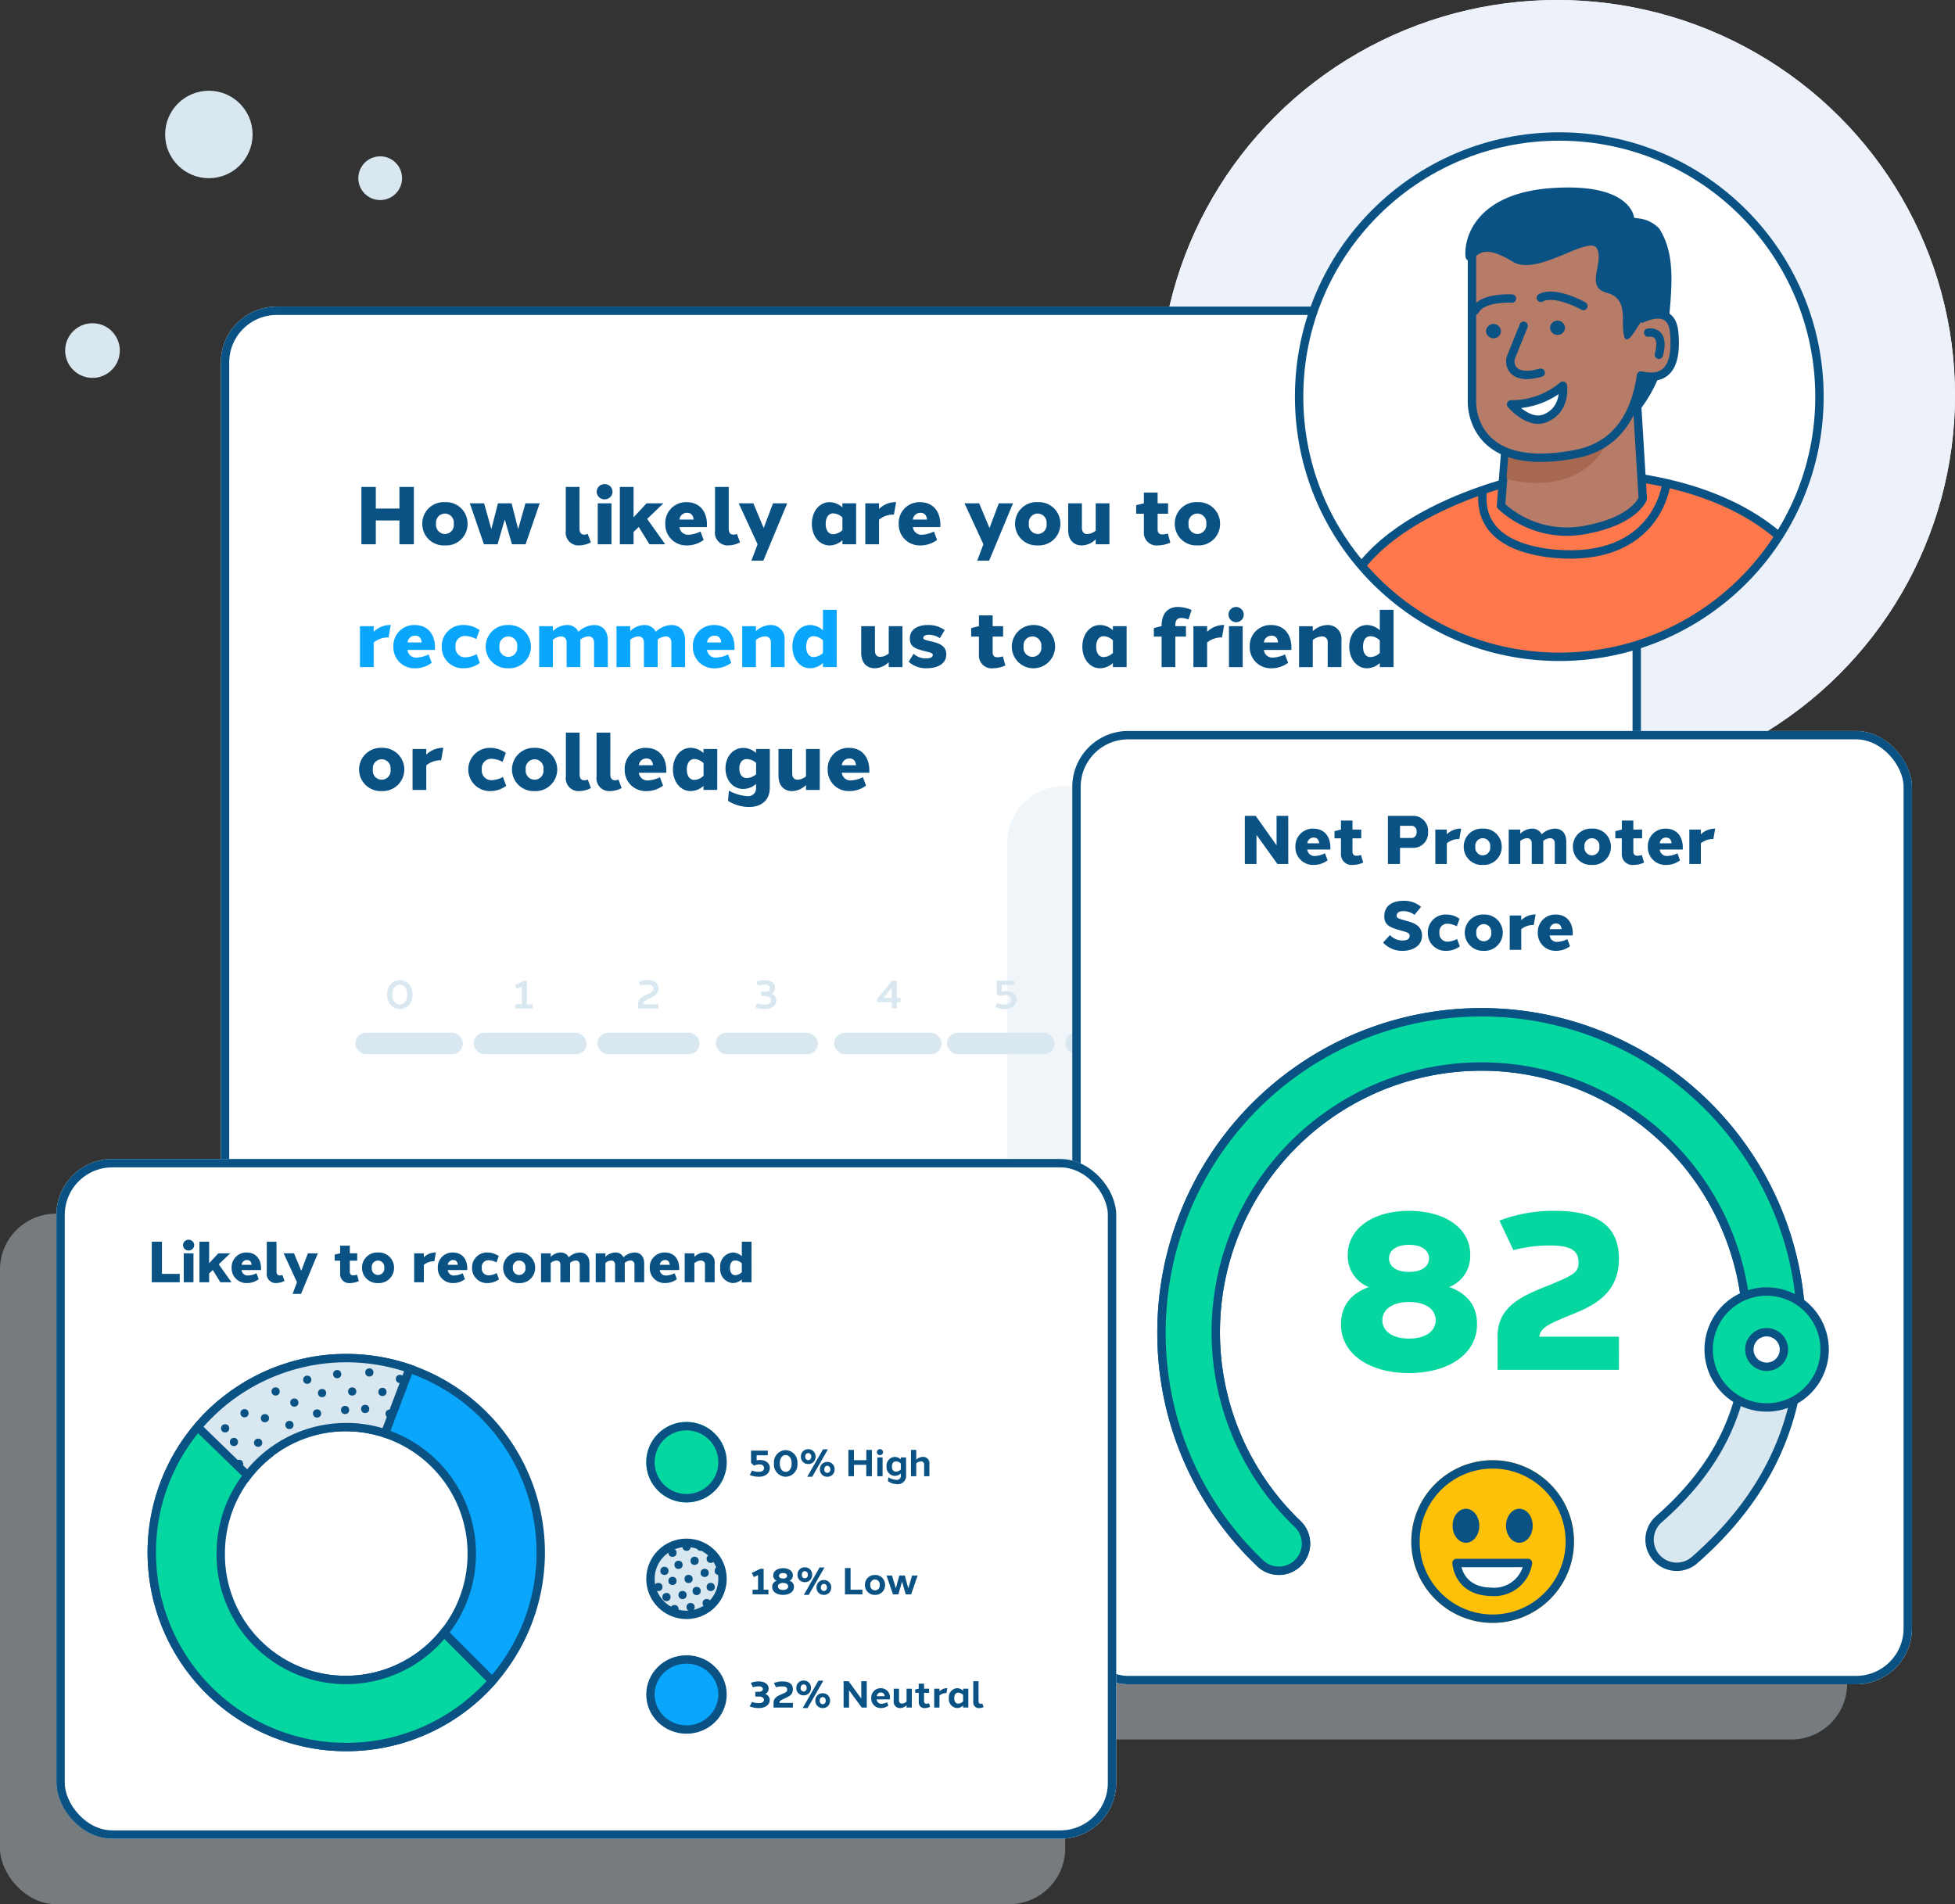
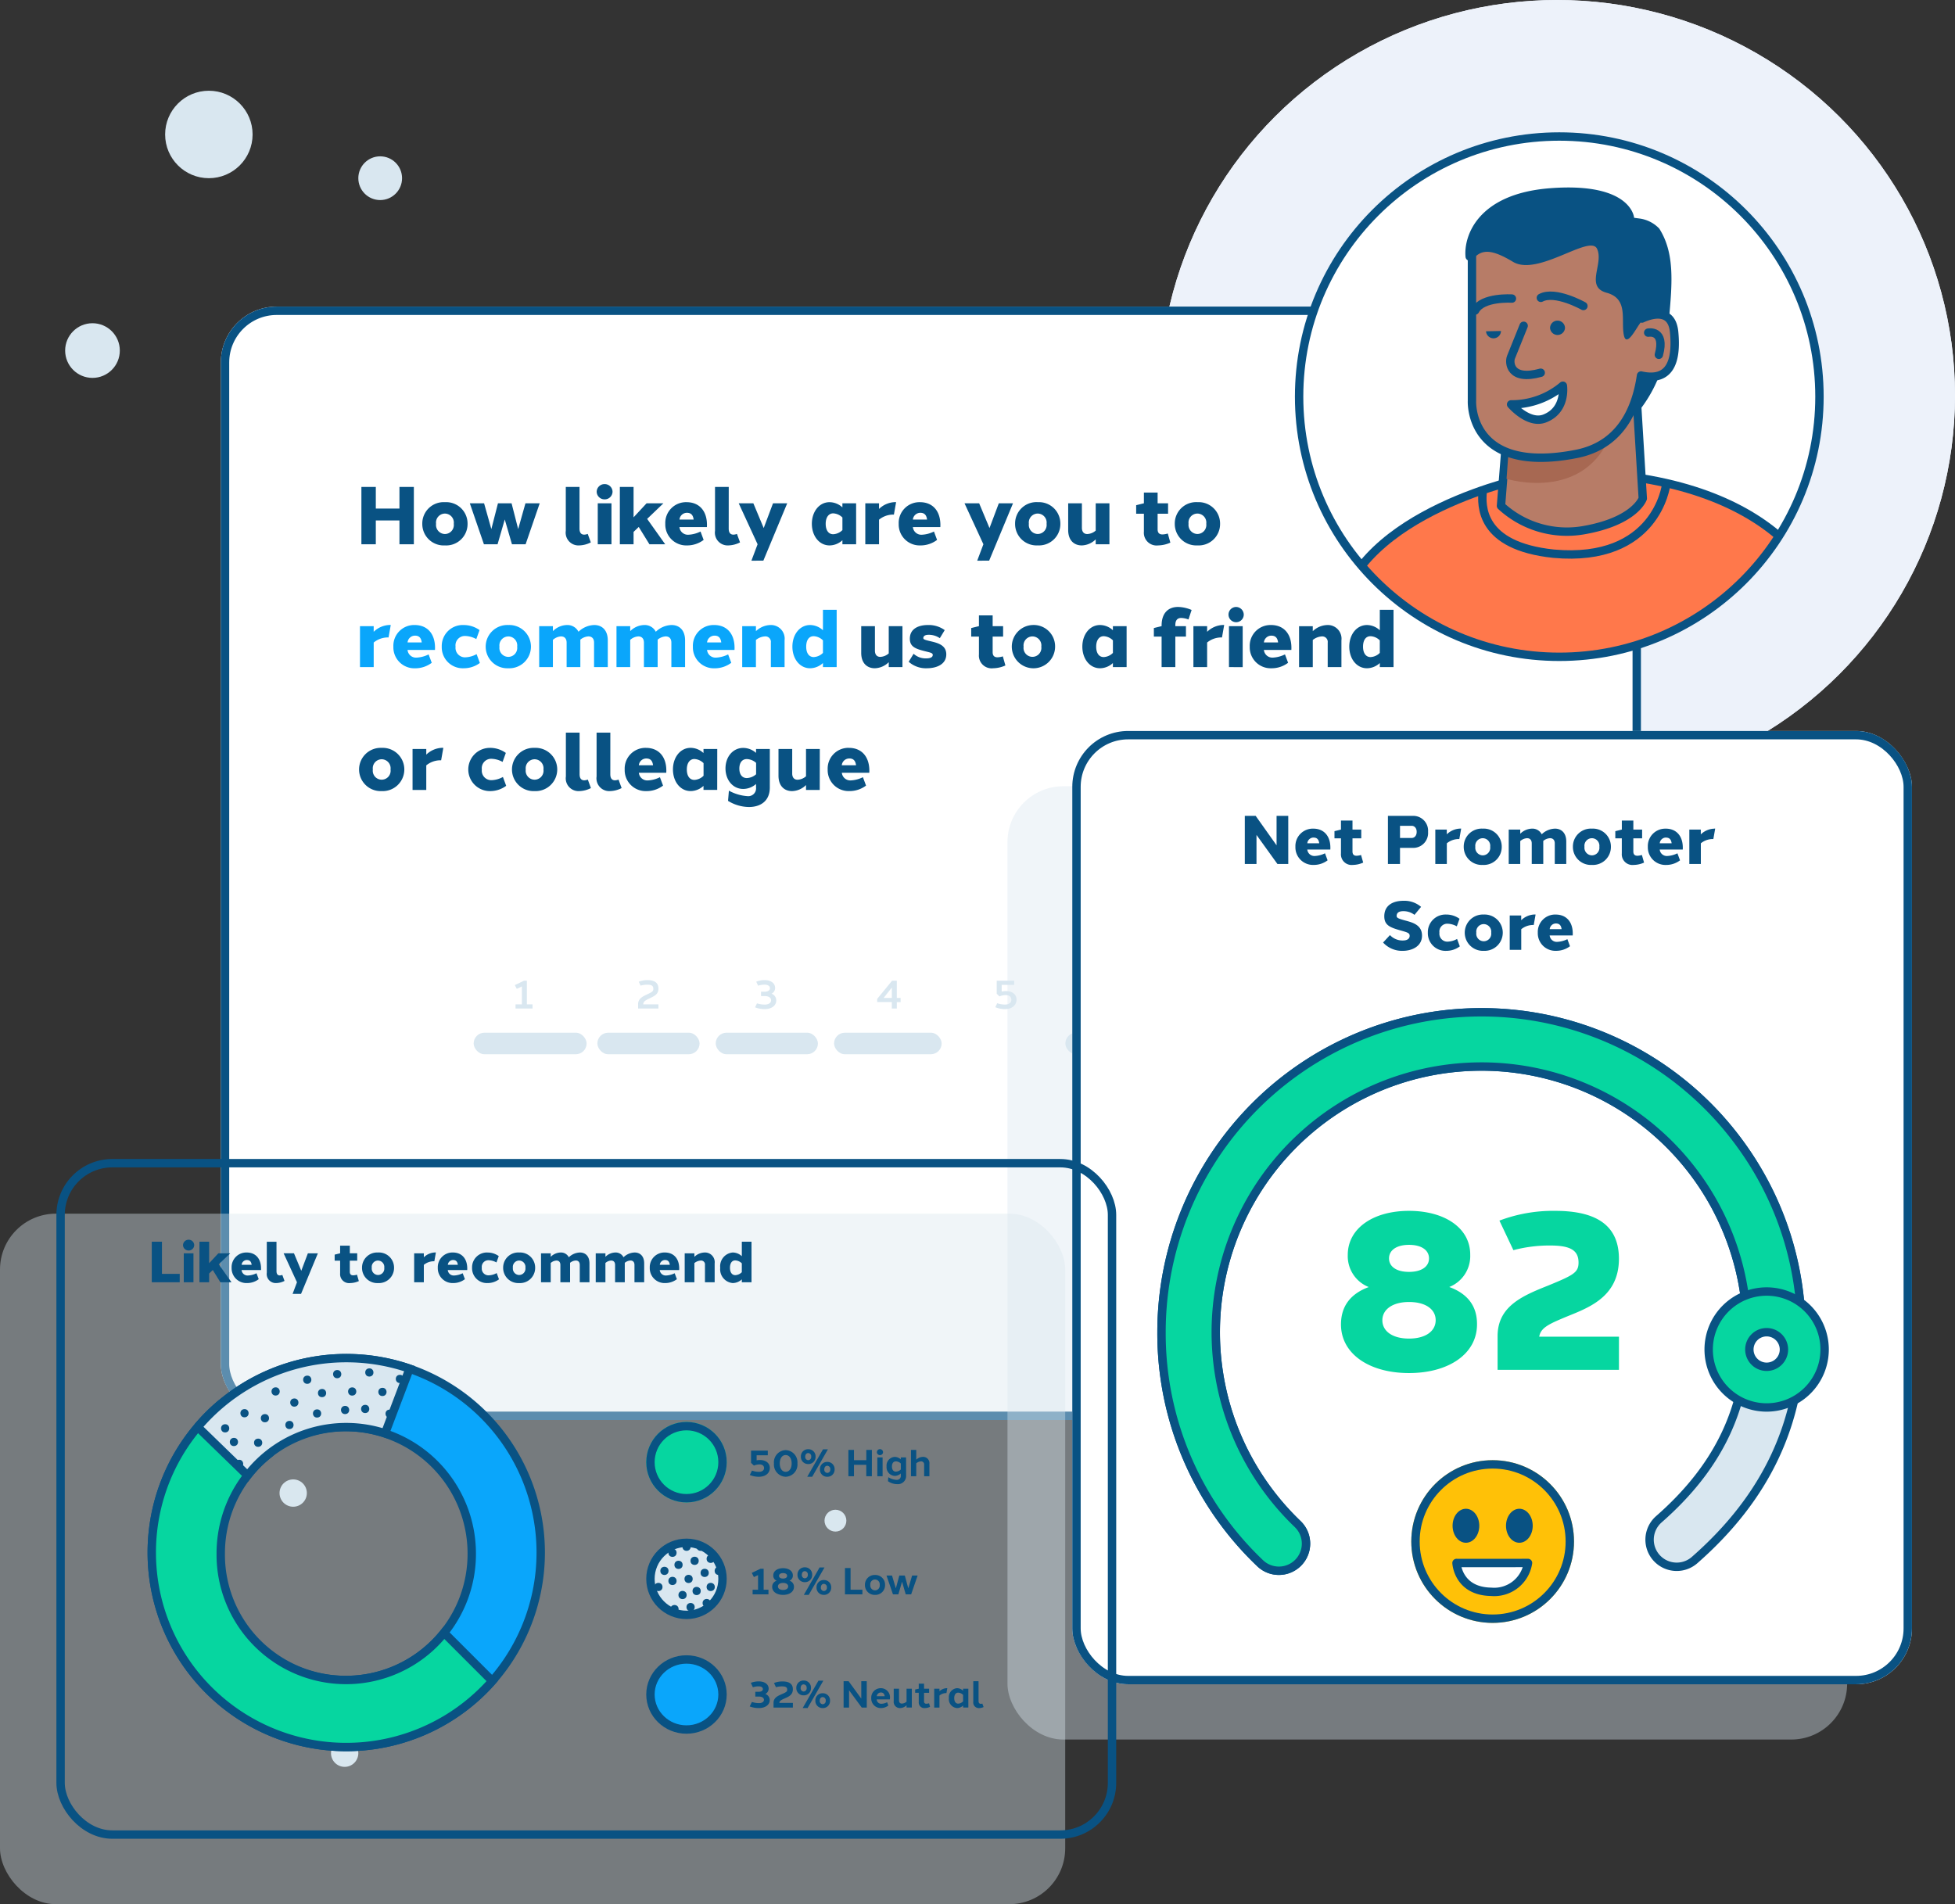
<svg xmlns="http://www.w3.org/2000/svg" width="349.831" height="340.766" viewBox="0 0 349.831 340.766">
  <rect x="0" y="0" width="349.831" height="340.766" fill="#333333" stroke="none" />
  <defs>
    <clipPath id="clip-path">
      <ellipse id="Ellipse_467" data-name="Ellipse 467" cx="46.557" cy="46.556" rx="46.557" ry="46.556" transform="translate(0)" fill="#fff" />
    </clipPath>
  </defs>
  <g id="Increased_Loyalty" data-name="Increased Loyalty" transform="translate(-201.084 -630)">
    <g id="Group_3714" data-name="Group 3714" transform="translate(-16685.863 12879)">
      <g id="Group_2612" data-name="Group 2612" transform="translate(17094.387 -12249)">
        <g id="Ellipse_59" data-name="Ellipse 59" transform="translate(0 0)" fill="#edf2fa" stroke="#edf2fa" stroke-width="1.5">
          <ellipse cx="71.196" cy="70.764" rx="71.196" ry="70.764" stroke="none" />
          <ellipse cx="71.196" cy="70.764" rx="70.446" ry="70.014" fill="none" />
        </g>
      </g>
      <g id="Group_3705" data-name="Group 3705" transform="translate(16926.463 -12194.134)">
        <g id="Rectangle_413" data-name="Rectangle 413" transform="translate(0)" fill="#fff" stroke="#095283" stroke-width="1.5">
          <rect width="254.116" height="199.25" rx="10" stroke="none" />
          <rect x="0.75" y="0.75" width="252.616" height="197.75" rx="9.25" fill="none" />
        </g>
        <path id="Path_3534" data-name="Path 3534" d="M10.434-9.777H7.855v3.87H3.626v-3.87H1.046V.482H3.626V-3.785H7.855V.482h2.579Zm5.558,2.726a3.822,3.822,0,0,0-4.05,3.869A3.838,3.838,0,0,0,15.992.687a3.829,3.829,0,0,0,4.051-3.869A3.829,3.829,0,0,0,15.992-7.051Zm0,2.04a1.615,1.615,0,0,1,1.584,1.829,1.615,1.615,0,0,1-1.584,1.829,1.625,1.625,0,0,1-1.584-1.829,1.609,1.609,0,0,1,1.584-1.829ZM30.43.482l2.521-7.328H30.4L29.1-2.235,27.92-6.846H25.482L24.3-2.235,23-6.846H20.45L22.971.482h2.441L26.7-3.958,27.988.482ZM40.076-9.777H37.621v7.849A2.283,2.283,0,0,0,40.015.686,4.782,4.782,0,0,0,42.1.144l-.555-1.519a1.88,1.88,0,0,1-.624.133c-.516,0-.847-.315-.847-1.089Zm4.491-.506a1.392,1.392,0,0,0-1.419,1.363,1.392,1.392,0,0,0,1.419,1.363,1.392,1.392,0,0,0,1.419-1.363A1.392,1.392,0,0,0,44.567-10.284ZM45.795.482V-6.846H43.34V.482Zm4.879-3.1,1.915,3.1H55.41L52.179-4.06l2.907-2.786H52.074L49.749-4.341V-9.777H47.294V.482h2.455V-1.731Zm8.562-4.434a3.712,3.712,0,0,0-3.811,3.869A3.75,3.75,0,0,0,59.3.687,4.89,4.89,0,0,0,62.289-.3L61.73-1.8a5.429,5.429,0,0,1-2.158.573,1.518,1.518,0,0,1-1.6-1.269c-.008-.034-.015-.068-.021-.1h4.92q.01-.176.011-.348C62.9-5.511,61.478-7.051,59.236-7.051Zm.053,1.9c.8,0,1.114.471,1.21,1.213H57.961A1.339,1.339,0,0,1,59.289-5.15Zm7.49-4.627H64.324v7.849A2.283,2.283,0,0,0,66.717.686,4.782,4.782,0,0,0,68.8.144l-.555-1.519a1.88,1.88,0,0,1-.624.133c-.516,0-.847-.315-.847-1.089ZM77.241-6.846H74.7L73.034-2.42,71.185-6.846h-2.62L71.942.479,70.835,3.419l2.139-.007Zm12.331,0H87.118v.727a3.421,3.421,0,0,0-2.3-.932c-1.861,0-3.166,1.715-3.166,3.869S82.96.687,84.821.687a3.421,3.421,0,0,0,2.3-.932V.482h2.455Zm-4.1,5.531c-.856,0-1.344-.73-1.344-1.868s.522-1.866,1.344-1.868a2.508,2.508,0,0,1,1.649.742v2.252A2.508,2.508,0,0,1,85.469-1.315ZM96.527-7.061a4.292,4.292,0,0,0-2.856,1.222V-6.846H91.216V.482h2.455v-4.4A4,4,0,0,1,96.1-4.83a1.952,1.952,0,0,1,.233.007l.394-2.233Q96.626-7.061,96.527-7.061Zm4.477.01a3.712,3.712,0,0,0-3.811,3.869A3.75,3.75,0,0,0,101.064.687,4.89,4.89,0,0,0,104.058-.3L103.5-1.8a5.429,5.429,0,0,1-2.158.573,1.518,1.518,0,0,1-1.6-1.269c-.008-.034-.015-.068-.021-.1h4.92q.01-.176.011-.348C104.664-5.511,103.246-7.051,101-7.051Zm.053,1.9c.8,0,1.114.471,1.21,1.213H99.73A1.339,1.339,0,0,1,101.057-5.15Zm16.59-1.7h-2.54L113.44-2.42l-1.849-4.427h-2.62L112.348.479,111.24,3.419l2.139-.007Zm4.422-.205a3.821,3.821,0,0,0-4.05,3.869,3.838,3.838,0,0,0,4.05,3.869,3.829,3.829,0,0,0,4.051-3.869A3.829,3.829,0,0,0,122.069-7.051Zm0,2.04a1.615,1.615,0,0,1,1.584,1.829,1.615,1.615,0,0,1-1.584,1.829,1.625,1.625,0,0,1-1.584-1.829,1.609,1.609,0,0,1,1.584-1.829ZM134.9-6.846h-2.455v4.877a2.436,2.436,0,0,1-1.511.62c-.566,0-.96-.358-.96-1.118V-6.846h-2.455v4.778c0,1.905,1.11,2.755,2.425,2.755a3.679,3.679,0,0,0,2.5-1.086V.482H134.9Zm10.444,5.4a3.514,3.514,0,0,1-.951.168c-.534,0-.87-.246-.87-.922V-4.983h1.871V-6.847h-1.871V-8.775h-2.455v1.928h-.021l-1.363.336v1.528h1.384v3.2a2.278,2.278,0,0,0,2.54,2.47,5.554,5.554,0,0,0,2.195-.5Zm5.3-5.609a3.822,3.822,0,0,0-4.05,3.869,3.838,3.838,0,0,0,4.05,3.869A3.829,3.829,0,0,0,154.7-3.182,3.829,3.829,0,0,0,150.648-7.051Zm0,2.04a1.615,1.615,0,0,1,1.584,1.829,1.615,1.615,0,0,1-1.584,1.829,1.625,1.625,0,0,1-1.584-1.829,1.609,1.609,0,0,1,1.584-1.829ZM97.864,15.137H95.409v4.877a2.436,2.436,0,0,1-1.511.62c-.566,0-.96-.358-.96-1.118V15.137H90.484v4.778c0,1.905,1.11,2.755,2.425,2.755a3.679,3.679,0,0,0,2.5-1.086v.881h2.455Zm4.55-.205c-1.625,0-3.229.631-3.228,2.446,0,1.489,1.062,1.835,2.9,2.289.848.212,1.212.284,1.2.635s-.349.6-1.158.6a3.167,3.167,0,0,1-2.269-.825l-.881,1.429a4.622,4.622,0,0,0,3.289,1.162c1.538,0,3.421-.6,3.44-2.457.019-1.738-1.623-2.1-2.956-2.409-.977-.229-1.2-.331-1.15-.608.055-.371.455-.515.918-.515a3.505,3.505,0,0,1,2.031.606l.877-1.44A4.872,4.872,0,0,0,102.414,14.932Zm13.412,5.609a3.514,3.514,0,0,1-.951.168c-.534,0-.87-.246-.87-.922V17h1.871V15.136h-1.871V13.209H111.55v1.928h-.021l-1.363.336V17h1.384v3.2a2.278,2.278,0,0,0,2.54,2.47,5.554,5.554,0,0,0,2.195-.5Zm5.3-5.609a3.873,3.873,0,1,0,4.051,3.869A3.822,3.822,0,0,0,121.131,14.932Zm0,2.04a1.615,1.615,0,0,1,1.584,1.829,1.6,1.6,0,1,1-3.168,0,1.609,1.609,0,0,1,1.584-1.829Zm16.849-1.835h-2.455v.727a3.421,3.421,0,0,0-2.3-.932c-1.861,0-3.166,1.715-3.166,3.869s1.3,3.869,3.166,3.869a3.421,3.421,0,0,0,2.3-.932v.727h2.455Zm-4.1,5.531c-.856,0-1.344-.73-1.344-1.868s.522-1.866,1.344-1.868a2.508,2.508,0,0,1,1.649.742v2.252A2.508,2.508,0,0,1,133.876,20.669Zm13.87-7a3.924,3.924,0,0,1,1.3.272l.561-1.7a6.459,6.459,0,0,0-2.4-.542c-1.747-.011-2.97,1.059-2.97,3.337v.1h-.021l-1.363.335V17h1.384v5.465h2.457V17h1.9V15.136h-1.9v-.2c0-.884.4-1.27,1.054-1.27Zm7.492,1.257a4.292,4.292,0,0,0-2.855,1.222V15.137h-2.455v7.328h2.455v-4.4a4,4,0,0,1,2.425-.909,1.953,1.953,0,0,1,.233.007l.394-2.233Q155.337,14.922,155.238,14.922Zm2.281-3.223a1.364,1.364,0,1,0,1.419,1.363A1.392,1.392,0,0,0,157.518,11.7Zm1.228,10.765V15.137h-2.455v7.328Zm5.072-7.533a3.712,3.712,0,0,0-3.811,3.869,3.75,3.75,0,0,0,3.871,3.869,4.89,4.89,0,0,0,2.994-.983l-.559-1.5a5.429,5.429,0,0,1-2.158.573,1.518,1.518,0,0,1-1.6-1.269c-.008-.034-.015-.068-.021-.1h4.92q.01-.176.011-.348C167.478,16.473,166.061,14.932,163.818,14.932Zm.053,1.9c.8,0,1.114.471,1.21,1.213h-2.538A1.339,1.339,0,0,1,163.871,16.833Zm10.032-1.9a3.9,3.9,0,0,0-2.615,1.1v-.891h-2.455v7.328h2.455V17.609a2.851,2.851,0,0,1,1.63-.639.982.982,0,0,1,1.041,1.117v4.378h2.455V17.687a2.448,2.448,0,0,0-2.511-2.755Zm11.833-2.726h-2.455v3.663A3.426,3.426,0,0,0,181,14.932c-1.882,0-3.182,1.715-3.182,3.869s1.3,3.869,3.166,3.869a3.423,3.423,0,0,0,2.3-.937v.732h2.455Zm-4.106,8.462c-.863,0-1.351-.741-1.348-1.868s.462-1.866,1.337-1.868a2.5,2.5,0,0,1,1.661.747v2.242A2.508,2.508,0,0,1,181.631,20.669ZM4.678,36.916a3.873,3.873,0,1,0,0,7.738,3.873,3.873,0,1,0,0-7.738Zm0,2.04a1.615,1.615,0,0,1,1.584,1.829,1.6,1.6,0,1,1-3.168,0,1.609,1.609,0,0,1,1.584-1.829Zm10.833-2.05a4.292,4.292,0,0,0-2.856,1.222V37.121H10.2v7.328h2.455v-4.4a4,4,0,0,1,2.425-.909,1.954,1.954,0,0,1,.233.007l.394-2.233Q15.61,36.906,15.511,36.906Zm8.518.01a3.869,3.869,0,1,0,.026,7.738,4.825,4.825,0,0,0,2.9-.948l-.585-1.58a4.51,4.51,0,0,1-2.094.574A1.7,1.7,0,0,1,22.6,40.785a1.68,1.68,0,0,1,1.658-1.915,4.367,4.367,0,0,1,2.052.559l.581-1.609a4.826,4.826,0,0,0-2.862-.905Zm8.011,0a3.873,3.873,0,1,0,0,7.738,3.873,3.873,0,1,0,0-7.738Zm0,2.04a1.615,1.615,0,0,1,1.584,1.829,1.6,1.6,0,1,1-3.168,0,1.609,1.609,0,0,1,1.584-1.829Zm8.051-4.766H37.636v7.849a2.283,2.283,0,0,0,2.394,2.614,4.782,4.782,0,0,0,2.088-.542l-.555-1.519a1.879,1.879,0,0,1-.624.133c-.516,0-.847-.315-.847-1.089Zm5.5,0H43.131v7.849a2.283,2.283,0,0,0,2.394,2.614,4.782,4.782,0,0,0,2.088-.542l-.555-1.519a1.879,1.879,0,0,1-.624.133c-.516,0-.847-.315-.847-1.089Zm6.38,2.726a3.712,3.712,0,0,0-3.811,3.869,3.75,3.75,0,0,0,3.871,3.869,4.89,4.89,0,0,0,2.994-.983l-.559-1.5a5.429,5.429,0,0,1-2.158.573,1.518,1.518,0,0,1-1.6-1.269c-.008-.034-.015-.068-.021-.1H55.6q.01-.176.011-.348C55.626,38.456,54.209,36.916,51.966,36.916Zm.053,1.9c.8,0,1.114.471,1.21,1.213H50.692A1.339,1.339,0,0,1,52.019,38.817Zm12.7-1.7H62.262v.727a3.421,3.421,0,0,0-2.3-.932c-1.861,0-3.166,1.715-3.166,3.869s1.3,3.869,3.166,3.869a3.421,3.421,0,0,0,2.3-.932v.727h2.455Zm-4.1,5.531c-.856,0-1.344-.73-1.344-1.868s.522-1.866,1.344-1.868a2.508,2.508,0,0,1,1.649.742v2.252A2.508,2.508,0,0,1,60.613,42.652Zm13.506-5.531H71.664v.7a3.491,3.491,0,0,0-2.288-.891c-1.875,0-3.179,1.618-3.179,3.667s1.3,3.679,3.179,3.676a3.488,3.488,0,0,0,2.288-.89V44a1.4,1.4,0,0,1-1.575,1.552,7.978,7.978,0,0,1-3.279-.977L66.652,46.4A7.234,7.234,0,0,0,70.428,47.5c2.005-.014,3.7-1.034,3.7-3.49Zm-4.108,5.205c-.857,0-1.346-.661-1.346-1.7s.488-1.7,1.346-1.7a2.627,2.627,0,0,1,1.653.68v2.039a2.626,2.626,0,0,1-1.653.679Zm13.051-5.205H80.607V42a2.436,2.436,0,0,1-1.511.62c-.566,0-.96-.358-.96-1.118V37.121H75.682V41.9c0,1.905,1.11,2.755,2.425,2.755a3.679,3.679,0,0,0,2.5-1.086v.881h2.455Zm5.221-.205a3.712,3.712,0,0,0-3.811,3.869,3.75,3.75,0,0,0,3.871,3.869,4.89,4.89,0,0,0,2.994-.983l-.559-1.5a5.429,5.429,0,0,1-2.158.573,1.518,1.518,0,0,1-1.6-1.269c-.008-.034-.015-.068-.021-.1h4.92q.01-.176.011-.348C91.943,38.456,90.525,36.916,88.283,36.916Zm.053,1.9c.8,0,1.114.471,1.21,1.213H87.009A1.339,1.339,0,0,1,88.336,38.817Z" transform="translate(24.107 42.054)" fill="#095283" />
        <g id="Group_1083" data-name="Group 1083" transform="translate(24.064 120.533)">
          <path id="Path_3526" data-name="Path 3526" d="M2.412-.522V-4.76H1.906L.249-3.969l.36.672.909-.433V-.522H.383V.223H3.427V-.522Z" transform="translate(28.289 4.863)" fill="#d9e7f0" />
-           <path id="Path_3527" data-name="Path 3527" d="M2.7-4.858A2.356,2.356,0,0,0,.452-2.264,2.367,2.367,0,0,0,2.7.33,2.361,2.361,0,0,0,4.949-2.264,2.361,2.361,0,0,0,2.7-4.858ZM2.7-4.042c.776,0,1.33.71,1.33,1.778S3.471-.486,2.7-.486,1.375-1.2,1.375-2.264,1.933-4.048,2.7-4.042Z" transform="translate(5.268 4.858)" fill="#d9e7f0" />
          <path id="Path_3529" data-name="Path 3529" d="M3.709-1.67V-4.76H2.861L.195-1.5v.569H2.816V.223h.892V-.926h.68V-1.67Zm-2.362,0L2.816-3.535V-1.67Z" transform="translate(93.19 4.863)" fill="#d9e7f0" />
          <path id="Path_3525" data-name="Path 3525" d="M3.968-.517H1.251c.01-.5.368-.71,1.041-1.032C3.221-2,3.967-2.29,3.967-3.342c0-1.189-.932-1.516-1.951-1.516a4.163,4.163,0,0,0-1.573.289l.326.7a4.2,4.2,0,0,1,1.2-.17c.726,0,1.084.165,1.084.736,0,.448-.185.562-1.127,1.007C1.12-1.924.342-1.536.327-.565V.227H3.968Z" transform="translate(50.276 4.858)" fill="#d9e7f0" />
          <path id="Path_3530" data-name="Path 3530" d="M3.768-4.015V-4.76H.64l0,2.337.487.473a3.043,3.043,0,0,1,1.157-.233c.616,0,.974.332.974.843s-.423.85-1.129.85a4.051,4.051,0,0,1-1.4-.24L.389-.02A4.314,4.314,0,0,0,2.111.326c1.221,0,2.074-.669,2.074-1.7C4.193-2.293,3.425-2.9,2.329-2.9a3.1,3.1,0,0,0-.8.086v-1.2Z" transform="translate(114.135 4.863)" fill="#d9e7f0" />
          <path id="Path_3528" data-name="Path 3528" d="M3.272-2.423a1.134,1.134,0,0,0,.637-1.026c.007-.849-.76-1.409-1.856-1.409a4.052,4.052,0,0,0-1.523.28l.333.715a3.829,3.829,0,0,1,1.18-.179c.607,0,.941.261.941.631s-.335.627-.941.627H1.388V-2h.684c.7,0,1.116.309,1.116.755s-.418.763-1.116.763A4.451,4.451,0,0,1,.663-.7L.319.011A4.613,4.613,0,0,0,2.053.33c1.2,0,2.062-.612,2.062-1.556a1.273,1.273,0,0,0-.843-1.2Z" transform="translate(71.212 4.858)" fill="#d9e7f0" />
          <path id="Path_3533" data-name="Path 3533" d="M2.717-4.858c-1.363,0-2.269,1.092-2.266,2.7C.448-.857,1.04.33,2.494.33A1.742,1.742,0,0,0,4.412-1.354,1.556,1.556,0,0,0,2.678-2.886a2.734,2.734,0,0,0-1.321.33c.07-.919.612-1.549,1.384-1.548a2.229,2.229,0,0,1,.994.229l.289-.62A2.412,2.412,0,0,0,2.717-4.858Zm-.081,2.7c.563,0,.88.268.88.8a.914.914,0,0,1-1,.953c-.726,0-1.088-.534-1.154-1.433a2.659,2.659,0,0,1,1.278-.317Z" transform="translate(136.122 4.858)" fill="#d9e7f0" />
          <g id="Group_1082" data-name="Group 1082" transform="translate(0 9.413)">
-             <rect id="Rectangle_418" data-name="Rectangle 418" width="19.251" height="3.85" rx="1.925" transform="translate(0 0)" fill="#d9e7f0" />
            <rect id="Rectangle_422" data-name="Rectangle 422" width="19.251" height="3.85" rx="1.925" transform="translate(85.668 0)" fill="#d9e7f0" />
            <rect id="Rectangle_421" data-name="Rectangle 421" width="18.289" height="3.85" rx="1.925" transform="translate(43.315 0)" fill="#d9e7f0" />
            <rect id="Rectangle_424" data-name="Rectangle 424" width="20.214" height="3.85" rx="1.925" transform="translate(127.058 0)" fill="#d9e7f0" />
            <rect id="Rectangle_426" data-name="Rectangle 426" width="20.214" height="3.85" rx="1.925" transform="translate(170.373 0)" fill="#d9e7f0" />
            <rect id="Rectangle_419" data-name="Rectangle 419" width="20.214" height="3.85" rx="1.925" transform="translate(21.176 0)" fill="#d9e7f0" />
-             <rect id="Rectangle_423" data-name="Rectangle 423" width="19.251" height="3.85" rx="1.925" transform="translate(105.881 0)" fill="#d9e7f0" />
            <rect id="Rectangle_420" data-name="Rectangle 420" width="18.289" height="3.85" rx="1.925" transform="translate(64.491 0)" fill="#d9e7f0" />
            <rect id="Rectangle_425" data-name="Rectangle 425" width="19.251" height="3.85" rx="1.925" transform="translate(149.197 0)" fill="#d9e7f0" />
            <rect id="Rectangle_427" data-name="Rectangle 427" width="18.289" height="3.85" rx="1.925" transform="translate(193.474 0)" fill="#d9e7f0" />
          </g>
        </g>
        <path id="Path_3524" data-name="Path 3524" d="M4.223-.514H1.54V-2.083H3.864v-.745H1.54V-4.154H4.149V-4.9H.646V.231H4.223ZM7.081-1.644,8.388-3.433H7.474L6.6-2.214,5.7-3.433h-.92l1.3,1.755L4.691.231h.915L6.561-1.11,7.555.231h.921ZM11.465-.473a1.71,1.71,0,0,1-.522.1c-.281,0-.508-.115-.508-.484V-2.778h1.036v-.655H10.435V-4.451H9.611v1.018H9.577L8.9-3.3v.522h.716V-.8A1.029,1.029,0,0,0,10.727.333a1.932,1.932,0,0,0,.922-.25Zm3.313-3.068a2.146,2.146,0,0,0-1.428.611v-.5h-.824V.231h.824V-2.241a2.018,2.018,0,0,1,1.268-.5.975.975,0,0,1,.116,0l.141-.8Zm2.256,0A1.811,1.811,0,0,0,15.223-1.6,1.822,1.822,0,0,0,17.042.333a2.357,2.357,0,0,0,1.414-.5l-.2-.539A2.548,2.548,0,0,1,17.1-.386a1,1,0,0,1-1.005-.948q0-.032-.008-.065h2.684q.005-.083.006-.168a1.733,1.733,0,0,0-1.739-1.969Zm.022.718a.847.847,0,0,1,.882.839H16.1a.948.948,0,0,1,.951-.839Zm7.079-.718a2.111,2.111,0,0,0-1.4.6,1.116,1.116,0,0,0-1.04-.6,1.82,1.82,0,0,0-1.248.547v-.444h-.824V.231h.824V-2.38a1.578,1.578,0,0,1,.985-.423.616.616,0,0,1,.644.7V.231H22.9V-2.158a2.174,2.174,0,0,0-.016-.269,1.725,1.725,0,0,1,.983-.378.62.62,0,0,1,.662.7V.231h.824V-2.158a1.2,1.2,0,0,0-1.215-1.378Zm3.9,0A1.811,1.811,0,0,0,26.23-1.6,1.822,1.822,0,0,0,28.048.333a2.357,2.357,0,0,0,1.414-.5l-.2-.539A2.548,2.548,0,0,1,28.1-.386,1,1,0,0,1,27.1-1.334q0-.032-.008-.065h2.684q.005-.083.006-.168A1.733,1.733,0,0,0,28.04-3.536Zm.022.718a.847.847,0,0,1,.882.839H27.11A.948.948,0,0,1,28.062-2.818ZM31.486-4.9h-.824V-.817A1.029,1.029,0,0,0,31.757.333a1.79,1.79,0,0,0,.68-.146L32.219-.4a.988.988,0,0,1-.228.031.452.452,0,0,1-.5-.508Zm5.062,1.466h-.862L34.634-.773l-1.111-2.66h-.895L34.242.219,33.657,1.7h.757Zm3.3-1.466h-.824V-.817A1.03,1.03,0,0,0,40.118.333,1.79,1.79,0,0,0,40.8.187L40.58-.4a.988.988,0,0,1-.228.031.452.452,0,0,1-.5-.508ZM42.09-4.93a.488.488,0,0,0-.492.484.488.488,0,0,0,.492.484.488.488,0,0,0,.492-.484A.488.488,0,0,0,42.09-4.93ZM42.5.231V-3.433h-.824V.231Zm2.54-1.8,1.165,1.8h.973l-1.6-2.307,1.431-1.357h-1.1L44.376-1.908V-4.9h-.824V.231h.824V-.933Zm4.212-1.97A1.811,1.811,0,0,0,47.444-1.6,1.822,1.822,0,0,0,49.262.333a2.357,2.357,0,0,0,1.414-.5l-.2-.539a2.548,2.548,0,0,1-1.161.318,1,1,0,0,1-1.005-.948q0-.032-.008-.065h2.684q.005-.083.006-.168a1.733,1.733,0,0,0-1.739-1.969Zm.022.718a.847.847,0,0,1,.882.839H48.324A.948.948,0,0,1,49.276-2.818ZM52.7-4.9h-.824V-.817A1.03,1.03,0,0,0,52.971.333a1.79,1.79,0,0,0,.68-.146L53.433-.4a.988.988,0,0,1-.228.031.452.452,0,0,1-.5-.508Zm5.062,1.466H56.9L55.848-.773l-1.111-2.66h-.895L55.456.219,54.871,1.7h.757Z" transform="translate(175.899 155.747)" fill="#d9e7f0" />
        <path id="Path_3535" data-name="Path 3535" d="M6.094,13.916a4.292,4.292,0,0,0-2.856,1.222V14.131H.784v7.328H3.239v-4.4a4,4,0,0,1,2.425-.909,1.953,1.953,0,0,1,.233.007l.394-2.233Q6.193,13.916,6.094,13.916Zm4.477.01A3.712,3.712,0,0,0,6.761,17.8a3.75,3.75,0,0,0,3.871,3.869,4.89,4.89,0,0,0,2.994-.983l-.559-1.5a5.429,5.429,0,0,1-2.158.573,1.518,1.518,0,0,1-1.6-1.269c-.008-.034-.015-.068-.021-.1H14.2q.01-.176.011-.348C14.231,15.466,12.814,13.926,10.572,13.926Zm.053,1.9c.8,0,1.114.471,1.21,1.213H9.3A1.339,1.339,0,0,1,10.625,15.827Zm8.693-1.9a3.759,3.759,0,0,0-3.9,3.869,3.759,3.759,0,0,0,3.921,3.869,4.825,4.825,0,0,0,2.9-.948l-.585-1.58a4.511,4.511,0,0,1-2.094.574A1.7,1.7,0,0,1,17.888,17.8a1.68,1.68,0,0,1,1.658-1.915,4.367,4.367,0,0,1,2.052.559l.581-1.609a4.826,4.826,0,0,0-2.862-.905Zm8.011,0a3.873,3.873,0,1,0,0,7.738,3.873,3.873,0,1,0,0-7.738Zm0,2.04A1.615,1.615,0,0,1,28.912,17.8a1.6,1.6,0,1,1-3.168,0,1.609,1.609,0,0,1,1.584-1.829Zm15.388-2.04a4.225,4.225,0,0,0-2.831,1.207,2.217,2.217,0,0,0-2.069-1.207,3.672,3.672,0,0,0-2.51,1.093v-.888H32.851v7.328h2.455V16.583a2.375,2.375,0,0,1,1.456-.62c.562,0,1,.336,1,1.117v4.378h2.455V16.681q0-.068,0-.135a2.46,2.46,0,0,1,1.445-.584c.571,0,1.01.334,1.009,1.118v4.378h2.455V16.682c0-1.905-1.1-2.755-2.4-2.755Zm13.835,0a4.225,4.225,0,0,0-2.831,1.207,2.217,2.217,0,0,0-2.069-1.207,3.672,3.672,0,0,0-2.51,1.093v-.888H46.685v7.328h2.455V16.583a2.374,2.374,0,0,1,1.456-.62c.562,0,1,.336,1,1.117v4.378h2.455V16.681q0-.068,0-.135a2.46,2.46,0,0,1,1.445-.584c.571,0,1.01.334,1.009,1.118v4.378h2.455V16.682c0-1.905-1.1-2.755-2.4-2.755Zm7.616,0A3.712,3.712,0,0,0,60.356,17.8a3.75,3.75,0,0,0,3.871,3.869,4.89,4.89,0,0,0,2.994-.983l-.559-1.5a5.429,5.429,0,0,1-2.158.573,1.518,1.518,0,0,1-1.6-1.269c-.008-.034-.015-.068-.021-.1H67.8q.01-.176.011-.348C67.827,15.466,66.409,13.926,64.167,13.926Zm.053,1.9c.8,0,1.114.471,1.21,1.213H62.893A1.339,1.339,0,0,1,64.22,15.827Zm10.032-1.9a3.9,3.9,0,0,0-2.615,1.1v-.891H69.182v7.328h2.455V16.6a2.851,2.851,0,0,1,1.63-.639.982.982,0,0,1,1.041,1.117v4.378h2.455V16.681a2.448,2.448,0,0,0-2.511-2.755ZM86.085,11.2H83.63v3.663a3.426,3.426,0,0,0-2.286-.937c-1.882,0-3.182,1.715-3.182,3.869s1.3,3.869,3.166,3.869a3.423,3.423,0,0,0,2.3-.937v.732h2.455ZM81.98,19.662c-.863,0-1.351-.741-1.348-1.868s.462-1.866,1.337-1.868a2.5,2.5,0,0,1,1.661.747v2.242A2.508,2.508,0,0,1,81.98,19.662Z" transform="translate(24.115 43.06)" fill="#0aa6fb" />
      </g>
      <circle id="Ellipse_352" data-name="Ellipse 352" cx="7.825" cy="7.825" r="7.825" transform="translate(16916.496 -12232.762)" fill="#d9e7f0" />
      <circle id="Ellipse_353" data-name="Ellipse 353" cx="2.445" cy="2.445" r="2.445" transform="translate(16946.176 -11937.696)" fill="#d9e7f0" />
      <circle id="Ellipse_484" data-name="Ellipse 484" cx="2.445" cy="2.445" r="2.445" transform="translate(16936.967 -11984.249)" fill="#d9e7f0" />
      <circle id="Ellipse_354" data-name="Ellipse 354" cx="3.913" cy="3.913" r="3.913" transform="translate(16951.066 -12221.023)" fill="#d9e7f0" />
      <circle id="Ellipse_355" data-name="Ellipse 355" cx="4.891" cy="4.891" r="4.891" transform="translate(16898.605 -12191.156)" fill="#d9e7f0" />
      <circle id="Ellipse_356" data-name="Ellipse 356" cx="1.956" cy="1.956" r="1.956" transform="translate(17034.486 -11978.823)" fill="#d9e7f0" />
      <g id="Group_3206" data-name="Group 3206" transform="translate(17067.227 -12118.186)">
        <rect id="Rectangle_1057" data-name="Rectangle 1057" width="150.251" height="170.599" rx="10" transform="translate(0 9.891)" fill="rgba(217,231,240,0.4)" />
        <g id="Rectangle_640" data-name="Rectangle 640" transform="translate(11.598 0)" fill="#fff" stroke="#095283" stroke-width="1.5">
          <rect width="150.251" height="170.599" rx="10" stroke="none" />
          <rect x="0.75" y="0.75" width="148.751" height="169.099" rx="9.25" fill="none" />
        </g>
        <g id="Group_956" data-name="Group 956" transform="translate(27.563 50.344)">
          <path id="Path_1922" data-name="Path 1922" d="M12.5,91.44A4.837,4.837,0,0,1,9.145,90.09,56.764,56.764,0,0,1-8.5,48.75a57.25,57.25,0,0,1,114.5,0c0,16.187-6.265,29.538-19.153,40.816a4.854,4.854,0,0,1-6.393-7.305c10.805-9.456,15.838-20.1,15.838-33.511A47.543,47.543,0,1,0,15.861,83.081,4.854,4.854,0,0,1,12.5,91.44Z" transform="translate(8.5 8.5)" fill="#d9e7f0" stroke="#095283" stroke-linecap="round" stroke-width="1.5" />
          <path id="Path_1923" data-name="Path 1923" d="M12.5,91.44A4.837,4.837,0,0,1,9.145,90.09,56.764,56.764,0,0,1-8.5,48.75a57.253,57.253,0,0,1,103.683-33.5A56.636,56.636,0,0,1,106,48.75a4.854,4.854,0,1,1-9.708,0A47.533,47.533,0,0,0,48.75,1.208,47.543,47.543,0,0,0,15.861,83.081,4.854,4.854,0,0,1,12.5,91.44Z" transform="translate(8.5 8.5)" fill="#06d6a0" stroke="#095283" stroke-linecap="round" stroke-width="1.5" />
          <ellipse id="Ellipse_64" data-name="Ellipse 64" cx="10.374" cy="10.374" rx="10.374" ry="10.374" transform="translate(97.91 49.97)" fill="#fff" />
          <path id="Ellipse_64_-_Outline" data-name="Ellipse 64 - Outline" d="M10.374,7.281a3.093,3.093,0,1,0,3.093,3.093,3.1,3.1,0,0,0-3.093-3.093m0-7.281A10.374,10.374,0,1,1,0,10.374,10.374,10.374,0,0,1,10.374,0Z" transform="translate(97.91 49.97)" fill="#06d6a0" stroke="#095283" stroke-width="1.5" />
        </g>
        <g id="Group_2098" data-name="Group 2098" transform="translate(72.259 130.498)">
          <g id="Ellipse_247" data-name="Ellipse 247" fill="#ffc107" stroke="#095283" stroke-width="1.5">
            <ellipse cx="14.558" cy="14.558" rx="14.558" ry="14.558" stroke="none" />
            <ellipse cx="14.558" cy="14.558" rx="13.808" ry="13.808" fill="none" />
          </g>
          <g id="Group_2027" data-name="Group 2027" transform="translate(7.388 8.692)">
            <ellipse id="Ellipse_248" data-name="Ellipse 248" cx="2.39" cy="3.042" rx="2.39" ry="3.042" transform="translate(0 0)" fill="#095283" />
            <ellipse id="Ellipse_249" data-name="Ellipse 249" cx="2.39" cy="3.042" rx="2.39" ry="3.042" transform="translate(9.561 0)" fill="#095283" />
          </g>
          <path id="Path_3428" data-name="Path 3428" d="M-162.144,5695.66c.193.029,12.794,0,12.794,0a6.115,6.115,0,0,1-6.6,5.163C-161.924,5700.724-162.144,5695.66-162.144,5695.66Z" transform="translate(170.235 -5677.269)" fill="#fff" stroke="#095283" stroke-linecap="round" stroke-linejoin="round" stroke-width="1.5" />
        </g>
        <path id="Path_5428" data-name="Path 5428" d="M-19.369-5.6h-2.09V-.326L-25.2-5.6h-1.942V3.01h2.09v-5.2l3.743,5.2h1.942Zm4.481,2.288a3.115,3.115,0,0,0-3.2,3.247,3.147,3.147,0,0,0,3.248,3.247,4.1,4.1,0,0,0,2.513-.825L-12.795,1.1a4.557,4.557,0,0,1-1.811.481A1.274,1.274,0,0,1-15.952.513c-.007-.028-.013-.057-.018-.086h4.13q.009-.148.009-.292C-11.817-2.019-13.007-3.312-14.888-3.312Zm.044,1.6c.668,0,.935.395,1.016,1.018h-2.13A1.124,1.124,0,0,1-14.844-1.717Zm8.5,3.112a2.949,2.949,0,0,1-.8.141c-.448,0-.73-.207-.73-.774V-1.576h1.57V-3.141h-1.57V-4.759H-9.936v1.618h-.018l-1.144.282v1.283h1.162V1.109A1.912,1.912,0,0,0-7.8,3.181a4.661,4.661,0,0,0,1.842-.417Zm4.812-7V3.01H.629V.133H3.057A2.661,2.661,0,0,0,5.649-2.734,2.657,2.657,0,0,0,3.057-5.6ZM3.611-2.734c0,.721-.431,1.092-.89,1.092H.629V-3.819H2.721c.463,0,.894.375.89,1.085ZM11.4-3.32a3.6,3.6,0,0,0-2.4,1.026V-3.14H6.946V3.01H9.007V-.685a3.36,3.36,0,0,1,2.035-.763,1.639,1.639,0,0,1,.2.006l.331-1.874Q11.487-3.32,11.4-3.32Zm4.032.008a3.207,3.207,0,0,0-3.4,3.247,3.221,3.221,0,0,0,3.4,3.247,3.214,3.214,0,0,0,3.4-3.247A3.214,3.214,0,0,0,15.436-3.312Zm0,1.712A1.355,1.355,0,0,1,16.765-.065a1.355,1.355,0,0,1-1.329,1.535A1.364,1.364,0,0,1,14.106-.065,1.35,1.35,0,0,1,15.436-1.6ZM28.363-3.312A3.546,3.546,0,0,0,25.987-2.3a1.86,1.86,0,0,0-1.737-1.013,3.082,3.082,0,0,0-2.107.917V-3.14H20.083V3.01h2.061V-1.082a1.993,1.993,0,0,1,1.222-.52c.472,0,.837.282.836.938V3.01h2.061V-1q0-.057,0-.113a2.065,2.065,0,0,1,1.213-.49c.479,0,.848.28.847.939V3.01H30.38V-1c0-1.6-.925-2.312-2.017-2.312Zm6.605,0a3.207,3.207,0,0,0-3.4,3.247,3.221,3.221,0,0,0,3.4,3.247,3.214,3.214,0,0,0,3.4-3.247A3.214,3.214,0,0,0,34.969-3.312Zm0,1.712A1.355,1.355,0,0,1,36.3-.065a1.355,1.355,0,0,1-1.329,1.535A1.364,1.364,0,0,1,33.639-.065,1.35,1.35,0,0,1,34.969-1.6Zm8.943,3a2.949,2.949,0,0,1-.8.141c-.448,0-.73-.207-.73-.774V-1.576h1.571V-3.141H42.383V-4.759H40.323v1.618H40.3l-1.144.282v1.283h1.162V1.109a1.912,1.912,0,0,0,2.132,2.073A4.661,4.661,0,0,0,44.3,2.764Zm4.264-4.708a3.115,3.115,0,0,0-3.2,3.247,3.147,3.147,0,0,0,3.249,3.247,4.1,4.1,0,0,0,2.513-.825L50.269,1.1a4.557,4.557,0,0,1-1.811.481A1.274,1.274,0,0,1,47.112.513C47.105.485,47.1.456,47.094.427h4.13q.009-.148.009-.292C51.247-2.019,50.057-3.312,48.175-3.312Zm.044,1.6c.668,0,.935.395,1.016,1.018h-2.13A1.124,1.124,0,0,1,48.22-1.717Zm8.634-1.6a3.6,3.6,0,0,0-2.4,1.026V-3.14H52.4V3.01h2.061V-.685a3.36,3.36,0,0,1,2.035-.763,1.639,1.639,0,0,1,.2.006l.331-1.874Q56.936-3.32,56.853-3.32ZM1.247,9.6c-1.84,0-3.43.776-3.431,2.773,0,1.632,1.059,2.011,3.027,2.567,1.164.326,1.53.445,1.511.951-.009.433-.337.816-1.23.814a3.063,3.063,0,0,1-2.292-.967L-2.4,17.07a4.593,4.593,0,0,0,3.52,1.488c1.528,0,3.452-.721,3.447-2.739-.006-1.911-1.719-2.343-3-2.69-1.363-.368-1.574-.5-1.538-.9.057-.586.543-.771,1.2-.771a3.206,3.206,0,0,1,1.991.66L4.4,10.688A4.593,4.593,0,0,0,1.247,9.6Zm7.632,2.46A3.155,3.155,0,0,0,5.61,15.31,3.155,3.155,0,0,0,8.9,18.558a4.049,4.049,0,0,0,2.432-.8l-.491-1.326a3.786,3.786,0,0,1-1.758.482,1.427,1.427,0,0,1-1.4-1.607A1.41,1.41,0,0,1,9.071,13.7a3.665,3.665,0,0,1,1.722.47l.487-1.35a4.051,4.051,0,0,0-2.4-.76Zm6.736,0a3.251,3.251,0,1,0,0,6.495,3.251,3.251,0,1,0,0-6.495Zm0,1.712a1.355,1.355,0,0,1,1.329,1.535,1.343,1.343,0,1,1-2.659,0,1.35,1.35,0,0,1,1.329-1.535Zm9.1-1.72a3.6,3.6,0,0,0-2.4,1.026v-.846H20.262v6.15h2.061V14.691a3.36,3.36,0,0,1,2.035-.763,1.639,1.639,0,0,1,.2.006l.331-1.874Q24.8,12.055,24.719,12.055Zm3.77.008a3.115,3.115,0,0,0-3.2,3.247,3.147,3.147,0,0,0,3.248,3.247,4.1,4.1,0,0,0,2.513-.825l-.469-1.261a4.557,4.557,0,0,1-1.811.481,1.274,1.274,0,0,1-1.346-1.065c-.007-.028-.013-.057-.018-.086h4.13q.009-.148.009-.292C31.56,13.356,30.37,12.063,28.489,12.063Zm.044,1.6c.668,0,.935.395,1.016,1.018h-2.13A1.124,1.124,0,0,1,28.533,13.659Z" transform="translate(69.611 20.789)" fill="#095283" />
        <g id="Group_3722" data-name="Group 3722" transform="translate(-517.538 -738.668)">
          <path id="Path_6280" data-name="Path 6280" d="M-5.41-14.827a5.947,5.947,0,0,0,3.752-5.745c.044-4.748-4.486-7.882-10.956-7.882-6.425,0-10.955,3.134-10.955,7.882a5.943,5.943,0,0,0,3.754,5.754c-3.282,1.205-4.97,3.449-4.97,6.685,0,5.28,5.074,8.706,12.171,8.706S-.443-2.853-.443-8.133c.029-3.245-1.658-5.492-4.967-6.695Zm-7.2-7.543c2.308,0,3.578,1,3.578,2.425s-1.274,2.413-3.578,2.413-3.578-.986-3.578-2.413S-14.9-22.37-12.614-22.37Zm0,16.774c-2.985,0-4.77-1.341-4.77-3.273,0-1.917,1.794-3.274,4.77-3.274,3.007,0,4.77,1.331,4.77,3.255,0,1.953-1.786,3.292-4.77,3.292Zm37.569-.341H10.687C10.94-7.388,12.1-8.055,14.8-9.191c3.87-1.676,10.152-3.347,10.152-10.693,0-6.788-5.238-8.571-11.449-8.571a27.118,27.118,0,0,0-9.937,1.746l2.5,5.288a25.364,25.364,0,0,1,6.5-.834c3.464,0,5.159.71,5.159,3.055,0,1.764-.885,2.244-5.374,4.09-4.622,1.838-9.085,3.7-9.111,9.035V0H24.956Z" transform="translate(602 853)" fill="#06d6a0" />
        </g>
      </g>
      <g id="Group_3711" data-name="Group 3711" transform="translate(16886.947 -12041.588)">
        <rect id="Rectangle_1005" data-name="Rectangle 1005" width="190.609" height="123.572" rx="10" transform="translate(0 9.782)" fill="rgba(217,231,239,0.4)" />
        <g id="Rectangle_685" data-name="Rectangle 685" transform="translate(10.092 0)" fill="#fff" stroke="#095283" stroke-width="1.5">
-           <rect width="189.646" height="121.647" rx="10" stroke="none" />
          <rect x="0.75" y="0.75" width="188.146" height="120.147" rx="9.25" fill="none" />
        </g>
        <g id="Group_2725" data-name="Group 2725" transform="translate(115.642 47.058)">
          <g id="Group_2724" data-name="Group 2724" transform="translate(18.513 4.867)">
            <path id="Path_5188" data-name="Path 5188" d="M-13.509-3.94v-.83h-3l0,2.187.52.489a2.652,2.652,0,0,1,1-.212c.5,0,.808.241.808.664,0,.394-.336.663-.9.663a3.539,3.539,0,0,1-1.26-.222l-.391.788a4.174,4.174,0,0,0,1.612.318c1.173,0,1.97-.621,1.971-1.58.007-.853-.717-1.416-1.752-1.416a2.788,2.788,0,0,0-.609.057V-3.94Zm3.2-.924a2.176,2.176,0,0,0-2.1,2.385,2.186,2.186,0,0,0,2.1,2.385,2.181,2.181,0,0,0,2.1-2.385,2.181,2.181,0,0,0-2.1-2.385Zm0,.885c.623,0,1.067.575,1.067,1.5s-.444,1.5-1.063,1.5-1.063-.577-1.063-1.5S-10.93-3.984-10.318-3.979Zm4.042-1.045A1.274,1.274,0,0,0-7.589-3.7,1.28,1.28,0,0,0-6.276-2.369,1.277,1.277,0,0,0-4.962-3.7,1.277,1.277,0,0,0-6.276-5.024Zm.7,4.93L-2.755-5h-.88L-6.455-.094ZM-6.28-4.336A.565.565,0,0,1-5.74-3.7a.565.565,0,0,1-.535.639A.567.567,0,0,1-6.811-3.7C-6.811-4.089-6.583-4.338-6.28-4.336ZM-2.869-2.75A1.274,1.274,0,0,0-4.182-1.422,1.28,1.28,0,0,0-2.869-.094,1.277,1.277,0,0,0-1.555-1.422,1.277,1.277,0,0,0-2.869-2.75Zm0,.689a.565.565,0,0,1,.539.639.565.565,0,0,1-.535.639A.567.567,0,0,1-3.4-1.422C-3.4-1.815-3.176-2.063-2.873-2.061ZM5.116-4.905h-1V-3.06H1.91V-4.905h-1V-.189h1V-2.23h2.2V-.189h1ZM6.56-5.036a.544.544,0,0,0-.552.536.544.544,0,0,0,.552.536A.544.544,0,0,0,7.112-4.5.544.544,0,0,0,6.56-5.036ZM7.031-.189V-3.558H6.088V-.189Zm4.2-3.369h-.943v.35a1.608,1.608,0,0,0-1.084-.441,1.552,1.552,0,0,0-1.462,1.7,1.554,1.554,0,0,0,1.462,1.7,1.609,1.609,0,0,0,1.084-.441v.328A.709.709,0,0,1,9.518.46,3.075,3.075,0,0,1,8.054-.016L7.993.7a2.9,2.9,0,0,0,1.641.526A1.469,1.469,0,0,0,11.239-.355ZM9.413-1.013c-.451,0-.709-.359-.709-.921s.257-.917.709-.918a1.367,1.367,0,0,1,.88.378v1.082A1.364,1.364,0,0,1,9.413-1.013Zm4.84-2.638a1.789,1.789,0,0,0-1.2.5V-4.905h-.943V-.189h.943V-2.5a1.4,1.4,0,0,1,.846-.347.524.524,0,0,1,.566.58V-.189h.943v-2.2a1.126,1.126,0,0,0-1.153-1.266Z" transform="translate(16.747 5.036)" fill="#095283" />
            <path id="Path_5187" data-name="Path 5187" d="M-13.239-1.018V-4.77h-.568l-1.557.743.381.749.74-.353v2.612h-.971v.83h2.836v-.83Zm4.62-1.607a.983.983,0,0,0,.607-.944c.007-.78-.718-1.3-1.754-1.3s-1.754.515-1.754,1.3a.982.982,0,0,0,.608.946,1.109,1.109,0,0,0-.8,1.1c0,.868.812,1.431,1.949,1.431s1.949-.563,1.949-1.431a1.1,1.1,0,0,0-.8-1.1ZM-9.766-3.992c.466,0,.723.2.723.49s-.257.487-.723.487-.723-.2-.723-.487S-10.227-3.992-9.766-3.992Zm0,3.017c-.572,0-.915-.257-.915-.628s.344-.628.915-.628.915.255.915.624S-9.194-.975-9.766-.975Zm3.895-4.049A1.274,1.274,0,0,0-7.184-3.7,1.28,1.28,0,0,0-5.871-2.368,1.277,1.277,0,0,0-4.557-3.7,1.277,1.277,0,0,0-5.871-5.024Zm.7,4.93L-2.35-5h-.88L-6.05-.094Zm-.705-4.241a.565.565,0,0,1,.539.639.565.565,0,0,1-.535.639A.567.567,0,0,1-6.406-3.7C-6.406-4.088-6.178-4.337-5.875-4.335ZM-2.464-2.75A1.274,1.274,0,0,0-3.778-1.422,1.28,1.28,0,0,0-2.464-.094,1.277,1.277,0,0,0-1.151-1.422,1.277,1.277,0,0,0-2.464-2.75Zm0,.689a.565.565,0,0,1,.539.639.565.565,0,0,1-.535.639A.567.567,0,0,1-3-1.422C-3-1.814-2.772-2.063-2.468-2.061Zm6.9,1.043H2.314V-4.9h-1V-.188H4.43ZM6.687-3.651a1.725,1.725,0,0,0-1.8,1.779,1.732,1.732,0,0,0,1.8,1.779,1.728,1.728,0,0,0,1.8-1.779A1.728,1.728,0,0,0,6.687-3.651Zm0,.808a.857.857,0,0,1,.841.971A.857.857,0,0,1,6.687-.9a.863.863,0,0,1-.841-.971A.854.854,0,0,1,6.687-2.843ZM13.156-.188l1.159-3.369h-.987l-.686,2.3-.619-2.3h-.987l-.619,2.3-.686-2.3H8.744L9.9-.188h.969l.657-2.267.657,2.267Z" transform="translate(15.733 26.171)" fill="#095283" />
            <path id="Path_5186" data-name="Path 5186" d="M-18.96-2.626a1.041,1.041,0,0,0,.6-.943c.007-.78-.717-1.3-1.752-1.3a3.915,3.915,0,0,0-1.438.258l.37.793a3.247,3.247,0,0,1,1.046-.165c.478,0,.741.2.741.487s-.264.485-.741.485h-.615v.86h.677c.55,0,.872.238.872.581s-.326.587-.872.587a3.906,3.906,0,0,1-1.284-.207l-.393.8a4.454,4.454,0,0,0,1.636.293c1.135,0,1.947-.563,1.947-1.431a1.172,1.172,0,0,0-.8-1.1Zm4.939,1.607h-2.424c.028-.351.283-.5.819-.742.745-.343,1.6-.616,1.6-1.7,0-1.1-.859-1.4-1.838-1.4a4.139,4.139,0,0,0-1.54.277l.355.754a4,4,0,0,1,1.086-.147c.618,0,.922.134.922.589,0,.351-.158.443-.96.8-.75.324-1.475.655-1.484,1.54v.864h3.458Zm1.928-4.006A1.274,1.274,0,0,0-13.407-3.7a1.28,1.28,0,0,0,1.313,1.328A1.277,1.277,0,0,0-10.78-3.7,1.277,1.277,0,0,0-12.093-5.024Zm.7,4.93L-8.572-5h-.88l-2.82,4.905ZM-12.1-4.335a.565.565,0,0,1,.539.639.565.565,0,0,1-.535.639.567.567,0,0,1-.535-.639C-12.629-4.088-12.4-4.337-12.1-4.335ZM-8.687-2.75A1.274,1.274,0,0,0-10-1.422,1.28,1.28,0,0,0-8.687-.094,1.277,1.277,0,0,0-7.373-1.422,1.277,1.277,0,0,0-8.687-2.75Zm0,.689a.565.565,0,0,1,.539.639.565.565,0,0,1-.535.639.567.567,0,0,1-.535-.639C-9.222-1.814-8.994-2.063-8.691-2.061ZM-.806-4.9h-.978v3.113L-4.049-4.9h-.9V-.188h.978V-3.275L-1.7-.188h.9ZM1.7-3.651A1.685,1.685,0,0,0,0-1.873,1.7,1.7,0,0,0,1.721-.094,2.2,2.2,0,0,0,3.06-.549l-.22-.593a2.408,2.408,0,0,1-1.03.278.807.807,0,0,1-.831-.727c0-.018-.006-.036-.009-.054H3.336q0-.079.005-.157A1.623,1.623,0,0,0,1.7-3.651Zm.022.767c.43,0,.626.259.684.665H.984A.743.743,0,0,1,1.726-2.884ZM7.26-3.557H6.317v2.314A1.352,1.352,0,0,1,5.47-.9c-.309,0-.5-.195-.5-.58V-3.557H4.022v2.2A1.111,1.111,0,0,0,5.155-.094,1.725,1.725,0,0,0,6.317-.6v.407H7.26Zm3.079,2.6a1.593,1.593,0,0,1-.458.085A.384.384,0,0,1,9.448-1.3V-2.828h.907v-.73H9.448v-.911H8.5v.911H8.484l-.627.138v.591H8.5v1.646A1,1,0,0,0,9.6-.094a2.145,2.145,0,0,0,.929-.229Zm3.181-2.7a1.973,1.973,0,0,0-1.313.562v-.463h-.943V-.188h.943V-2.337a1.848,1.848,0,0,1,1.141-.439.9.9,0,0,1,.107,0l.155-.881-.09,0Zm3.855.1h-.943V-3.2a1.582,1.582,0,0,0-1.085-.456,1.6,1.6,0,0,0-1.455,1.779A1.6,1.6,0,0,0,15.348-.094a1.582,1.582,0,0,0,1.085-.456v.361h.943ZM15.556-.891c-.45,0-.707-.386-.707-.982s.267-.982.707-.982a1.322,1.322,0,0,1,.877.4V-1.29a1.322,1.322,0,0,1-.877.4ZM19.2-4.9h-.943v3.681a1,1,0,0,0,1.054,1.13,1.908,1.908,0,0,0,.792-.192L19.877-.9a.844.844,0,0,1-.248.045c-.247,0-.427-.13-.427-.484Z" transform="translate(21.748 46.431)" fill="#095283" />
          </g>
          <g id="Ellipse_256" data-name="Ellipse 256" transform="translate(0)" fill="#06d6a0" stroke="#095283" stroke-width="1.5">
            <circle cx="7.199" cy="7.199" r="7.199" stroke="none" />
            <circle cx="7.199" cy="7.199" r="6.449" fill="none" />
          </g>
          <g id="Path_4325" data-name="Path 4325" transform="translate(0 41.754)" fill="#0aa6fb">
            <path d="M 7.199 13.288 C 3.643 13.288 0.75 10.476 0.75 7.019 C 0.75 3.562 3.643 0.75 7.199 0.75 C 10.755 0.75 13.648 3.562 13.648 7.019 C 13.648 10.476 10.755 13.288 7.199 13.288 Z" stroke="none" />
            <path d="M 7.199 1.5 C 4.057 1.5 1.5 3.976 1.5 7.019 C 1.5 10.062 4.057 12.538 7.199 12.538 C 10.342 12.538 12.898 10.062 12.898 7.019 C 12.898 3.976 10.342 1.5 7.199 1.5 M 7.199 -9.5367431640625e-07 C 11.175 -9.5367431640625e-07 14.398 3.143 14.398 7.019 C 14.398 10.896 11.175 14.038 7.199 14.038 C 3.223 14.038 -3.814697265625e-06 10.896 -3.814697265625e-06 7.019 C -3.814697265625e-06 3.143 3.223 -9.5367431640625e-07 7.199 -9.5367431640625e-07 Z" stroke="none" fill="#095283" />
          </g>
          <g id="Group_2721" data-name="Group 2721" transform="translate(0 20.877)">
            <g id="Path_4326" data-name="Path 4326" transform="translate(0 0)" fill="#d9e7f0">
              <path d="M 7.199 13.648 C 3.643 13.648 0.75 10.755 0.75 7.199 C 0.75 3.643 3.643 0.75 7.199 0.75 C 10.755 0.75 13.648 3.643 13.648 7.199 C 13.648 10.755 10.755 13.648 7.199 13.648 Z" stroke="none" />
              <path d="M 7.199 1.5 C 4.057 1.5 1.5 4.057 1.5 7.199 C 1.5 10.342 4.057 12.898 7.199 12.898 C 10.342 12.898 12.898 10.342 12.898 7.199 C 12.898 4.057 10.342 1.5 7.199 1.5 M 7.199 -3.814697265625e-06 C 11.175 -3.814697265625e-06 14.398 3.223 14.398 7.199 C 14.398 11.175 11.175 14.398 7.199 14.398 C 3.223 14.398 -3.814697265625e-06 11.175 -3.814697265625e-06 7.199 C -3.814697265625e-06 3.223 3.223 -3.814697265625e-06 7.199 -3.814697265625e-06 Z" stroke="none" fill="#095283" />
            </g>
            <g id="Group_2720" data-name="Group 2720" transform="translate(1.44 0.72)">
              <circle id="Ellipse_299" data-name="Ellipse 299" cx="0.734" cy="0.734" r="0.734" transform="translate(4.32 8.638)" fill="#095283" />
              <circle id="Ellipse_305" data-name="Ellipse 305" cx="0.734" cy="0.734" r="0.734" transform="translate(2.52 6.118)" fill="#095283" />
              <circle id="Ellipse_310" data-name="Ellipse 310" cx="0.734" cy="0.734" r="0.734" transform="translate(0 7.199)" fill="#095283" />
              <circle id="Ellipse_315" data-name="Ellipse 315" cx="0.734" cy="0.734" r="0.734" transform="translate(5.759 10.798)" fill="#095283" />
              <circle id="Ellipse_320" data-name="Ellipse 320" cx="0.734" cy="0.734" r="0.734" transform="translate(8.639 10.079)" fill="#095283" />
              <circle id="Ellipse_300" data-name="Ellipse 300" cx="0.734" cy="0.734" r="0.734" transform="translate(2.88 11.158)" fill="#095283" />
-               <circle id="Ellipse_306" data-name="Ellipse 306" cx="0.734" cy="0.734" r="0.734" transform="translate(1.441 8.998)" fill="#095283" />
              <circle id="Ellipse_294" data-name="Ellipse 294" cx="0.734" cy="0.734" r="0.734" transform="translate(5.4 5.759)" fill="#095283" />
              <circle id="Ellipse_304" data-name="Ellipse 304" cx="0.734" cy="0.734" r="0.734" transform="translate(3.6 3.239)" fill="#095283" />
              <circle id="Ellipse_309" data-name="Ellipse 309" cx="0.734" cy="0.734" r="0.734" transform="translate(1.08 4.319)" fill="#095283" />
              <circle id="Ellipse_314" data-name="Ellipse 314" cx="0.734" cy="0.734" r="0.734" transform="translate(6.84 7.919)" fill="#095283" />
              <circle id="Ellipse_319" data-name="Ellipse 319" cx="0.734" cy="0.734" r="0.734" transform="translate(9.359 7.199)" fill="#095283" />
              <circle id="Ellipse_291" data-name="Ellipse 291" cx="0.734" cy="0.734" r="0.734" transform="translate(6.479 2.519)" fill="#095283" />
              <circle id="Ellipse_303" data-name="Ellipse 303" cx="0.734" cy="0.734" r="0.734" transform="translate(5.04)" fill="#095283" />
              <circle id="Ellipse_308" data-name="Ellipse 308" cx="0.734" cy="0.734" r="0.734" transform="translate(2.52 1.079)" fill="#095283" />
              <circle id="Ellipse_313" data-name="Ellipse 313" cx="0.734" cy="0.734" r="0.734" transform="translate(8.279 4.679)" fill="#095283" />
              <circle id="Ellipse_318" data-name="Ellipse 318" cx="0.734" cy="0.734" r="0.734" transform="translate(10.799 4.319)" fill="#095283" />
              <circle id="Ellipse_301" data-name="Ellipse 301" cx="0.734" cy="0.734" r="0.734" transform="translate(7.56)" fill="#095283" />
              <circle id="Ellipse_312" data-name="Ellipse 312" cx="0.734" cy="0.734" r="0.734" transform="translate(9.359 2.159)" fill="#095283" />
            </g>
          </g>
        </g>
        <g id="Group_2723" data-name="Group 2723" transform="translate(27.158 35.632)">
          <path id="Path_3498" data-name="Path 3498" d="M34.8,0A34.8,34.8,0,1,0,69.6,34.8,34.8,34.8,0,0,0,34.8,0m0,57.6A22.63,22.63,0,1,1,57.259,34.972,22.544,22.544,0,0,1,34.8,57.6" transform="translate(0 0)" fill="#0aa6fb" stroke="#095283" stroke-width="1.5" />
          <path id="Path_3499" data-name="Path 3499" d="M0,51.132A34.8,34.8,0,0,0,60.933,74.113L52.3,65.48A22.42,22.42,0,0,1,12.343,51.3,22.647,22.647,0,0,1,20.7,33.7c-2.687-2.77-6.027-6.187-8.708-8.848A34.719,34.719,0,0,0,0,51.132" transform="translate(0 -16.331)" fill="#06d6a0" stroke="#095283" stroke-width="1.5" />
          <path id="Path_3500" data-name="Path 3500" d="M23.992,12.334,32.912,21a22.333,22.333,0,0,1,24.6-7.543L61.9,1.889A34.834,34.834,0,0,0,23.992,12.334" transform="translate(-15.766 0)" fill="#d9e7f0" stroke="#095283" stroke-width="1.5" />
          <g id="Group_2722" data-name="Group 2722" transform="matrix(-0.052, -0.999, 0.999, -0.052, 12.773, 19.81)">
            <circle id="Ellipse_262" data-name="Ellipse 262" cx="0.734" cy="0.734" r="0.734" transform="translate(0 2.16)" fill="#095283" />
            <circle id="Ellipse_263" data-name="Ellipse 263" cx="0.734" cy="0.734" r="0.734" transform="translate(3.6 5.759)" fill="#095283" />
            <circle id="Ellipse_267" data-name="Ellipse 267" cx="0.734" cy="0.734" r="0.734" transform="translate(6.479 11.518)" fill="#095283" />
            <circle id="Ellipse_266" data-name="Ellipse 266" cx="0.734" cy="0.734" r="0.734" transform="translate(8.999 3.599)" fill="#095283" />
            <circle id="Ellipse_284" data-name="Ellipse 284" cx="0.734" cy="0.734" r="0.734" transform="translate(3.959 1.44)" fill="#095283" />
            <circle id="Ellipse_269" data-name="Ellipse 269" cx="0.734" cy="0.734" r="0.734" transform="translate(10.439 12.598)" fill="#095283" />
            <circle id="Ellipse_286" data-name="Ellipse 286" cx="0.734" cy="0.734" r="0.734" transform="translate(14.398 15.118)" fill="#095283" />
            <circle id="Ellipse_271" data-name="Ellipse 271" cx="0.734" cy="0.734" r="0.734" transform="translate(15.119 20.517)" fill="#095283" />
            <circle id="Ellipse_275" data-name="Ellipse 275" cx="0.734" cy="0.734" r="0.734" transform="translate(11.878 23.037)" fill="#095283" />
            <circle id="Ellipse_282" data-name="Ellipse 282" cx="0.734" cy="0.734" r="0.734" transform="translate(15.119 26.277)" fill="#095283" />
            <circle id="Ellipse_268" data-name="Ellipse 268" cx="0.734" cy="0.734" r="0.734" transform="translate(12.599 9.358)" fill="#095283" />
            <circle id="Ellipse_273" data-name="Ellipse 273" cx="0.734" cy="0.734" r="0.734" transform="translate(8.639 21.597)" fill="#095283" />
            <circle id="Ellipse_276" data-name="Ellipse 276" cx="0.734" cy="0.734" r="0.734" transform="translate(11.519 28.436)" fill="#095283" />
            <circle id="Ellipse_278" data-name="Ellipse 278" cx="0.734" cy="0.734" r="0.734" transform="translate(13.679 31.676)" fill="#095283" />
            <circle id="Ellipse_270" data-name="Ellipse 270" cx="0.734" cy="0.734" r="0.734" transform="translate(8.279 16.557)" fill="#095283" />
            <circle id="Ellipse_285" data-name="Ellipse 285" cx="0.734" cy="0.734" r="0.734" transform="translate(11.878 17.638)" fill="#095283" />
            <circle id="Ellipse_274" data-name="Ellipse 274" cx="0.734" cy="0.734" r="0.734" transform="translate(8.639 25.196)" fill="#095283" />
            <circle id="Ellipse_277" data-name="Ellipse 277" cx="0.734" cy="0.734" r="0.734" transform="translate(7.56 29.516)" fill="#095283" />
            <circle id="Ellipse_265" data-name="Ellipse 265" cx="0.734" cy="0.734" r="0.734" transform="translate(7.919 7.199)" fill="#095283" />
            <circle id="Ellipse_264" data-name="Ellipse 264" cx="0.734" cy="0.734" r="0.734" transform="translate(6.479)" fill="#095283" />
          </g>
        </g>
        <path id="Path_4324" data-name="Path 4324" d="M-41.551-.5H-44.73V-6.253h-1.823V1h5Zm1.591-6.109a.984.984,0,0,0-1,.963.984.984,0,0,0,1,.963.984.984,0,0,0,1-.963A.984.984,0,0,0-39.96-6.611ZM-39.092,1V-4.181h-1.735V1Zm3.458-2.19L-34.28,1h1.994l-2.283-3.21,2.055-1.969h-2.129l-1.644,1.771V-6.253h-1.735V1h1.735V-.566Zm6.062-3.134a2.623,2.623,0,0,0-2.694,2.735A2.65,2.65,0,0,0-29.53,1.143,3.456,3.456,0,0,0-27.414.448l-.4-1.062a3.837,3.837,0,0,1-1.525.405,1.073,1.073,0,0,1-1.133-.9c-.005-.024-.011-.048-.015-.073H-27Q-27-1.3-27-1.424C-26.985-3.238-27.987-4.326-29.572-4.326Zm.037,1.344c.562,0,.787.333.855.857h-1.794A.946.946,0,0,1-29.534-2.983Zm5.3-3.27h-1.735V-.705a1.613,1.613,0,0,0,1.692,1.848A3.38,3.38,0,0,0-22.8.759l-.393-1.074a1.328,1.328,0,0,1-.441.094c-.365,0-.6-.223-.6-.77Zm7.405,2.072H-18.62L-19.8-1.053l-1.307-3.129h-1.852L-20.57,1l-.783,2.078,1.512,0Zm7,3.819a2.484,2.484,0,0,1-.672.118c-.377,0-.615-.174-.615-.652V-2.865H-9.79V-4.182h-1.323V-5.545h-1.735v1.363h-.015l-.963.237v1.08h.978V-.6a1.61,1.61,0,0,0,1.8,1.745A3.925,3.925,0,0,0-9.5.79Zm3.76-3.964A2.7,2.7,0,0,0-8.929-1.592,2.713,2.713,0,0,0-6.066,1.143,2.706,2.706,0,0,0-3.2-1.592,2.706,2.706,0,0,0-6.066-4.326Zm0,1.442a1.141,1.141,0,0,1,1.12,1.293A1.141,1.141,0,0,1-6.066-.3a1.149,1.149,0,0,1-1.12-1.293,1.137,1.137,0,0,1,1.12-1.293ZM4.149-4.333a3.033,3.033,0,0,0-2.018.864v-.712H.4V1H2.131V-2.114a2.829,2.829,0,0,1,1.714-.643,1.38,1.38,0,0,1,.165.005L4.288-4.33Q4.219-4.333,4.149-4.333Zm3.175.007A2.623,2.623,0,0,0,4.63-1.592,2.65,2.65,0,0,0,7.366,1.143,3.456,3.456,0,0,0,9.482.448l-.4-1.062a3.837,3.837,0,0,1-1.525.405,1.073,1.073,0,0,1-1.133-.9c-.005-.024-.011-.048-.015-.073H9.891Q9.9-1.3,9.9-1.424C9.91-3.238,8.908-4.326,7.324-4.326Zm.037,1.344c.562,0,.787.333.855.857H6.423A.946.946,0,0,1,7.361-2.983Zm6.154-1.344a2.657,2.657,0,0,0-2.753,2.735,2.656,2.656,0,0,0,2.771,2.735,3.41,3.41,0,0,0,2.048-.67L15.167-.644a3.188,3.188,0,0,1-1.48.406,1.2,1.2,0,0,1-1.182-1.353,1.187,1.187,0,0,1,1.172-1.353,3.086,3.086,0,0,1,1.45.4l.41-1.137a3.411,3.411,0,0,0-2.023-.64Zm5.672,0a2.7,2.7,0,0,0-2.863,2.735,2.713,2.713,0,0,0,2.863,2.735A2.706,2.706,0,0,0,22.05-1.592,2.706,2.706,0,0,0,19.187-4.326Zm0,1.442a1.141,1.141,0,0,1,1.12,1.293A1.141,1.141,0,0,1,19.187-.3a1.149,1.149,0,0,1-1.12-1.293,1.137,1.137,0,0,1,1.12-1.293ZM30.073-4.326a2.986,2.986,0,0,0-2,.853,1.567,1.567,0,0,0-1.463-.853,2.6,2.6,0,0,0-1.774.773v-.627H23.1V1h1.735V-2.448a1.678,1.678,0,0,1,1.029-.438c.4,0,.7.238.7.79V1H28.3V-2.379q0-.048,0-.1a1.739,1.739,0,0,1,1.021-.413c.4,0,.714.236.713.79V1h1.735V-2.379c0-1.347-.779-1.947-1.7-1.947Zm9.788,0a2.986,2.986,0,0,0-2,.853A1.567,1.567,0,0,0,36.4-4.326a2.6,2.6,0,0,0-1.774.773v-.627H32.889V1h1.735V-2.448a1.678,1.678,0,0,1,1.029-.438c.4,0,.7.238.7.79V1h1.735V-2.379q0-.048,0-.1a1.739,1.739,0,0,1,1.021-.413c.4,0,.714.236.713.79V1H41.56V-2.379c0-1.347-.779-1.947-1.7-1.947Zm5.393,0a2.623,2.623,0,0,0-2.694,2.735A2.65,2.65,0,0,0,45.3,1.143,3.456,3.456,0,0,0,47.413.448l-.4-1.062a3.837,3.837,0,0,1-1.525.405,1.073,1.073,0,0,1-1.133-.9c-.005-.024-.011-.048-.015-.073h3.478q.007-.124.008-.246C47.842-3.238,46.84-4.326,45.255-4.326Zm.037,1.344c.562,0,.787.333.855.857H44.355A.946.946,0,0,1,45.293-2.983Zm7.1-1.344a2.757,2.757,0,0,0-1.848.775v-.63H48.81V1h1.735V-2.434A2.015,2.015,0,0,1,51.7-2.886a.694.694,0,0,1,.736.789V1h1.735V-2.379a1.73,1.73,0,0,0-1.775-1.947Zm8.374-1.927H59.032v2.589a2.422,2.422,0,0,0-1.615-.662,2.46,2.46,0,0,0-2.249,2.735A2.463,2.463,0,0,0,57.4,1.143,2.419,2.419,0,0,0,59.032.48V1h1.735Zm-2.9,5.981c-.61,0-.955-.524-.953-1.32s.327-1.319.945-1.32a1.767,1.767,0,0,1,1.174.528V-.8a1.773,1.773,0,0,1-1.167.528Z" transform="translate(73.711 21.058)" fill="#095283" />
      </g>
      <g id="Group_3713" data-name="Group 3713" transform="translate(17119.412 -12224.937)">
        <ellipse id="Ellipse_492" data-name="Ellipse 492" cx="46.557" cy="46.556" rx="46.557" ry="46.556" transform="translate(0 0.366)" fill="#fff" />
        <g id="Group_3712" data-name="Group 3712" transform="translate(0)">
          <g id="Mask_Group_76" data-name="Mask Group 76" transform="translate(0.366)" clip-path="url(#clip-path)">
            <g id="Group_3260" data-name="Group 3260" transform="translate(6.683 9.487)">
              <g id="Group_3259" data-name="Group 3259" transform="translate(0)">
                <path id="Path_4562" data-name="Path 4562" d="M1026.391,991.45s-30.461,6.114-33.952,24.634v23.682l78.276.862,9.618-24.544s-3.2-20.033-35-24.634Z" transform="translate(-992.439 -939.606)" fill="#ff784b" stroke="#095283" stroke-linecap="round" stroke-linejoin="round" stroke-width="1.5" />
                <path id="Path_4563" data-name="Path 4563" d="M1065.36,948.879l-1.255,15.913a17.383,17.383,0,0,0,14.874,4.338c9.135-1.612,10.5-5.661,10.5-5.661l-1.552-25.516-11.821,1.342Z" transform="translate(-1035.031 -907.813)" fill="#b77c67" stroke="#095283" stroke-linecap="round" stroke-linejoin="round" stroke-width="1.5" />
                <path id="Path_4603" data-name="Path 4603" d="M240.39,61.216l-.5,6.851S255.41,72.892,259.3,57.732,240.39,61.216,240.39,61.216Z" transform="translate(-209.819 -15.923)" fill="#a76852" />
                <path id="Path_4564" data-name="Path 4564" d="M1086.587,900.327c-.42-4.375-4.16-3.166-5.771-2.43a70.53,70.53,0,0,0-2.288-12.481s-19.523-4.657-21.851-3.4-6.269,3.4-6.269,3.4v27.224s-.716,13.254,18.627,9.493c7.547-1.467,10.649-7.379,11.627-14.043C1085.693,909.23,1087.11,905.773,1086.587,900.327Z" transform="translate(-1026.527 -874.439)" fill="#b77c67" stroke="#095283" stroke-linecap="round" stroke-linejoin="round" stroke-width="1.5" />
-                 <path id="Path_4565" data-name="Path 4565" d="M1057.516,925.174a1.339,1.339,0,0,0,2.673,0v-.053a1.338,1.338,0,0,0-2.673.053Z" transform="translate(-1031.115 -899.437)" fill="#095283" />
+                 <path id="Path_4565" data-name="Path 4565" d="M1057.516,925.174a1.339,1.339,0,0,0,2.673,0v-.053Z" transform="translate(-1031.115 -899.437)" fill="#095283" />
                <path id="Path_4566" data-name="Path 4566" d="M1085.753,923.716a1.339,1.339,0,0,0,2.672,0v-.052a1.337,1.337,0,0,0-2.672.052Z" transform="translate(-1047.897 -898.57)" fill="#095283" />
                <path id="Path_4567" data-name="Path 4567" d="M1070.608,924.672s-2.028,5.03-2.269,5.631c-.385.961-.175,4.3,5.323,2.77" transform="translate(-1037.475 -899.92)" fill="none" stroke="#095283" stroke-linecap="round" stroke-linejoin="round" stroke-width="1.5" />
                <path id="Path_4569" data-name="Path 4569" d="M7.753.888S2.28-1.03,0,.772" transform="matrix(0.985, 0.174, -0.174, 0.985, 36.342, 18.989)" fill="none" stroke="#095283" stroke-linecap="round" stroke-linejoin="round" stroke-width="1.5" />
                <path id="Path_4570" data-name="Path 4570" d="M1059.65,914.126s-5.289-.346-6.587,2.14" transform="translate(-1028.619 -894.246)" fill="none" stroke="#095283" stroke-linecap="round" stroke-linejoin="round" stroke-width="1.5" />
                <g id="Group_2955" data-name="Group 2955" transform="translate(22.7)">
                  <path id="Path_4571" data-name="Path 4571" d="M1048.425,876.1a.754.754,0,0,0,1.337.391c1.555-1.89,3.421-1.767,7.154.473,4.478,2.686,13.791-5.015,15.045-2.328s-2.216,6.792,1.724,7.867,2.527,4.876,3.065,7.563c.454,2.271,2.1-1.007,2.82-1.983l.376-.593s3.072-2.232,4.889-.335c.591-6.477,1.02-11.792-1.744-16.137a5.939,5.939,0,0,0-3.4-1.787l-1.107-.147v-.038s-.46-6.375-15.04-5.254C1050.479,864.8,1048.069,872.47,1048.425,876.1Z" transform="translate(-1048.393 -863.658)" fill="#095283" />
                  <path id="Path_4572" data-name="Path 4572" d="M1124.841,945.994h0l-.695,7a24.235,24.235,0,0,0,3.967-6.767A4.7,4.7,0,0,1,1124.841,945.994Z" transform="translate(-1093.414 -912.592)" fill="#095283" />
                </g>
                <path id="Path_4573" data-name="Path 4573" d="M1129.035,927.648s3.154-.621,1.911,3.966" transform="translate(-1073.62 -901.671)" fill="none" stroke="#095283" stroke-linecap="round" stroke-linejoin="round" stroke-width="1.5" />
                <path id="Path_4580" data-name="Path 4580" d="M1088.039,1000.85s-1.7,13.945-20.117,12.272c-13.271-1.381-12.926-8.694-12.681-11.218" transform="translate(-1029.432 -947.584)" fill="none" stroke="#095283" stroke-linecap="round" stroke-linejoin="round" stroke-width="1.5" />
              </g>
              <path id="Path_5592" data-name="Path 5592" d="M9.791,1.052s-1.3,4.2-5.5,3.846C1.2,4.635,0,0,0,0A14.2,14.2,0,0,0,9.791,1.052Z" transform="matrix(0.899, -0.438, 0.438, 0.899, 30.885, 38.818)" fill="#fff" stroke="#095283" stroke-linecap="round" stroke-linejoin="round" stroke-width="1.5" />
            </g>
          </g>
          <ellipse id="Ellipse_468" data-name="Ellipse 468" cx="46.557" cy="46.556" rx="46.557" ry="46.556" transform="translate(0 0.366)" fill="none" stroke="#095283" stroke-width="1.5" />
        </g>
      </g>
    </g>
  </g>
</svg>